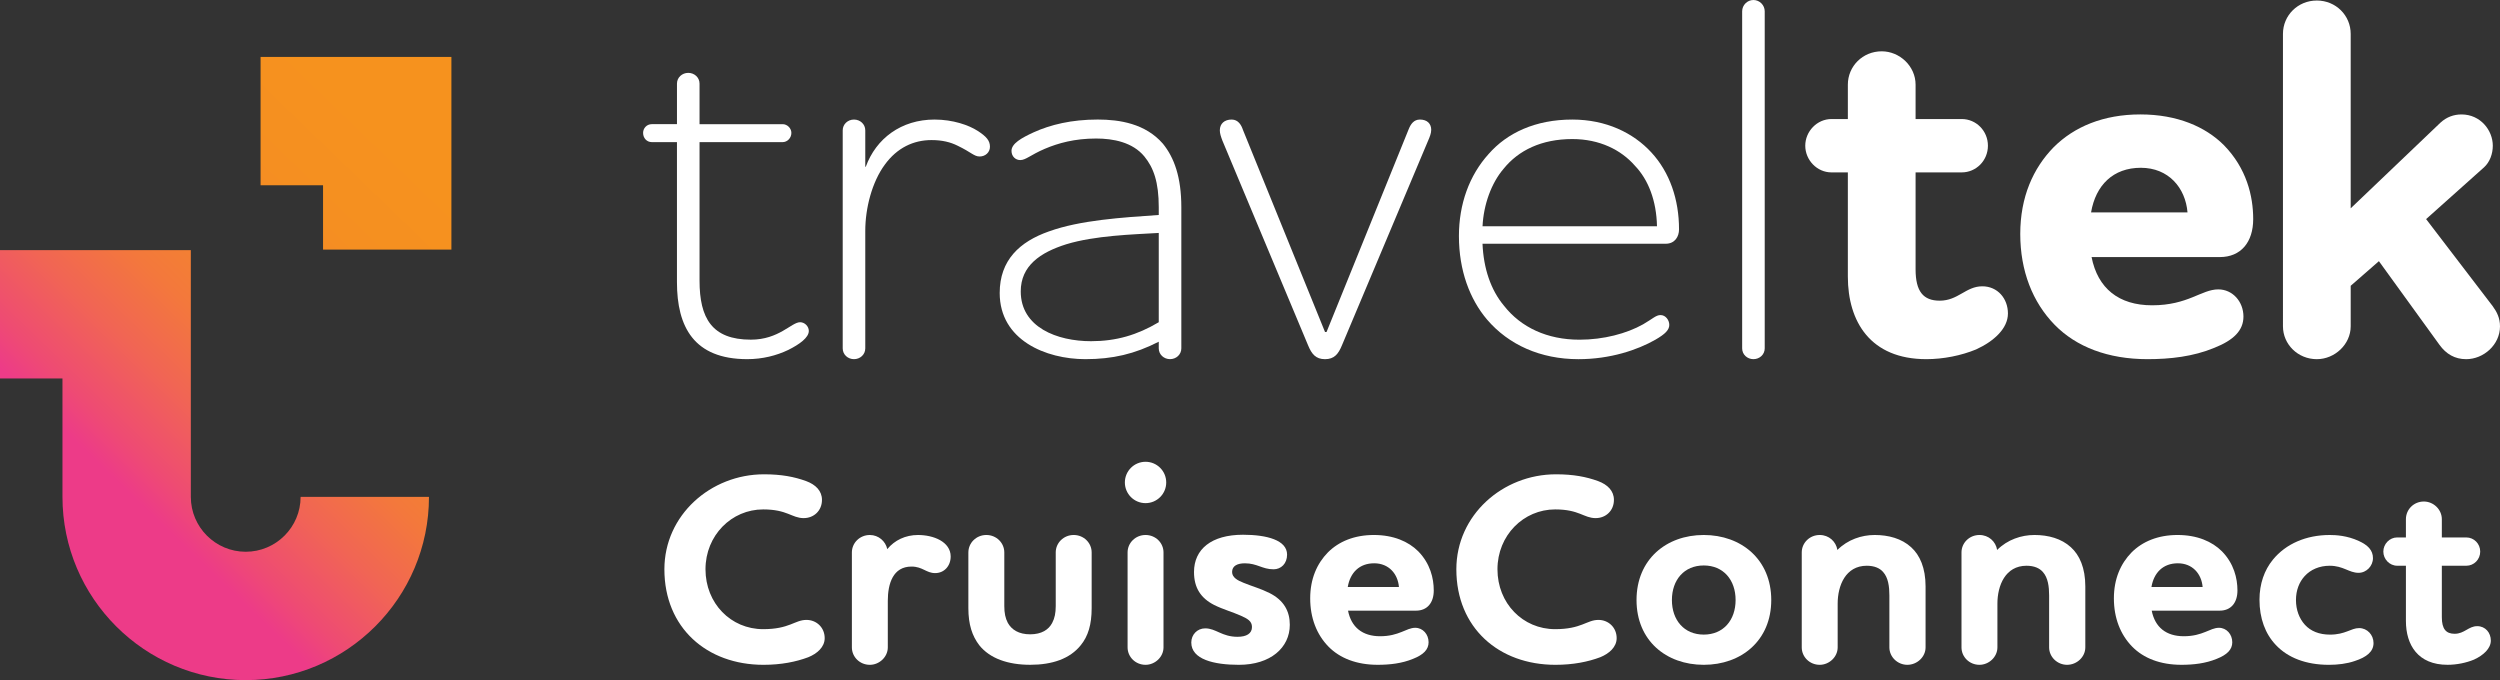
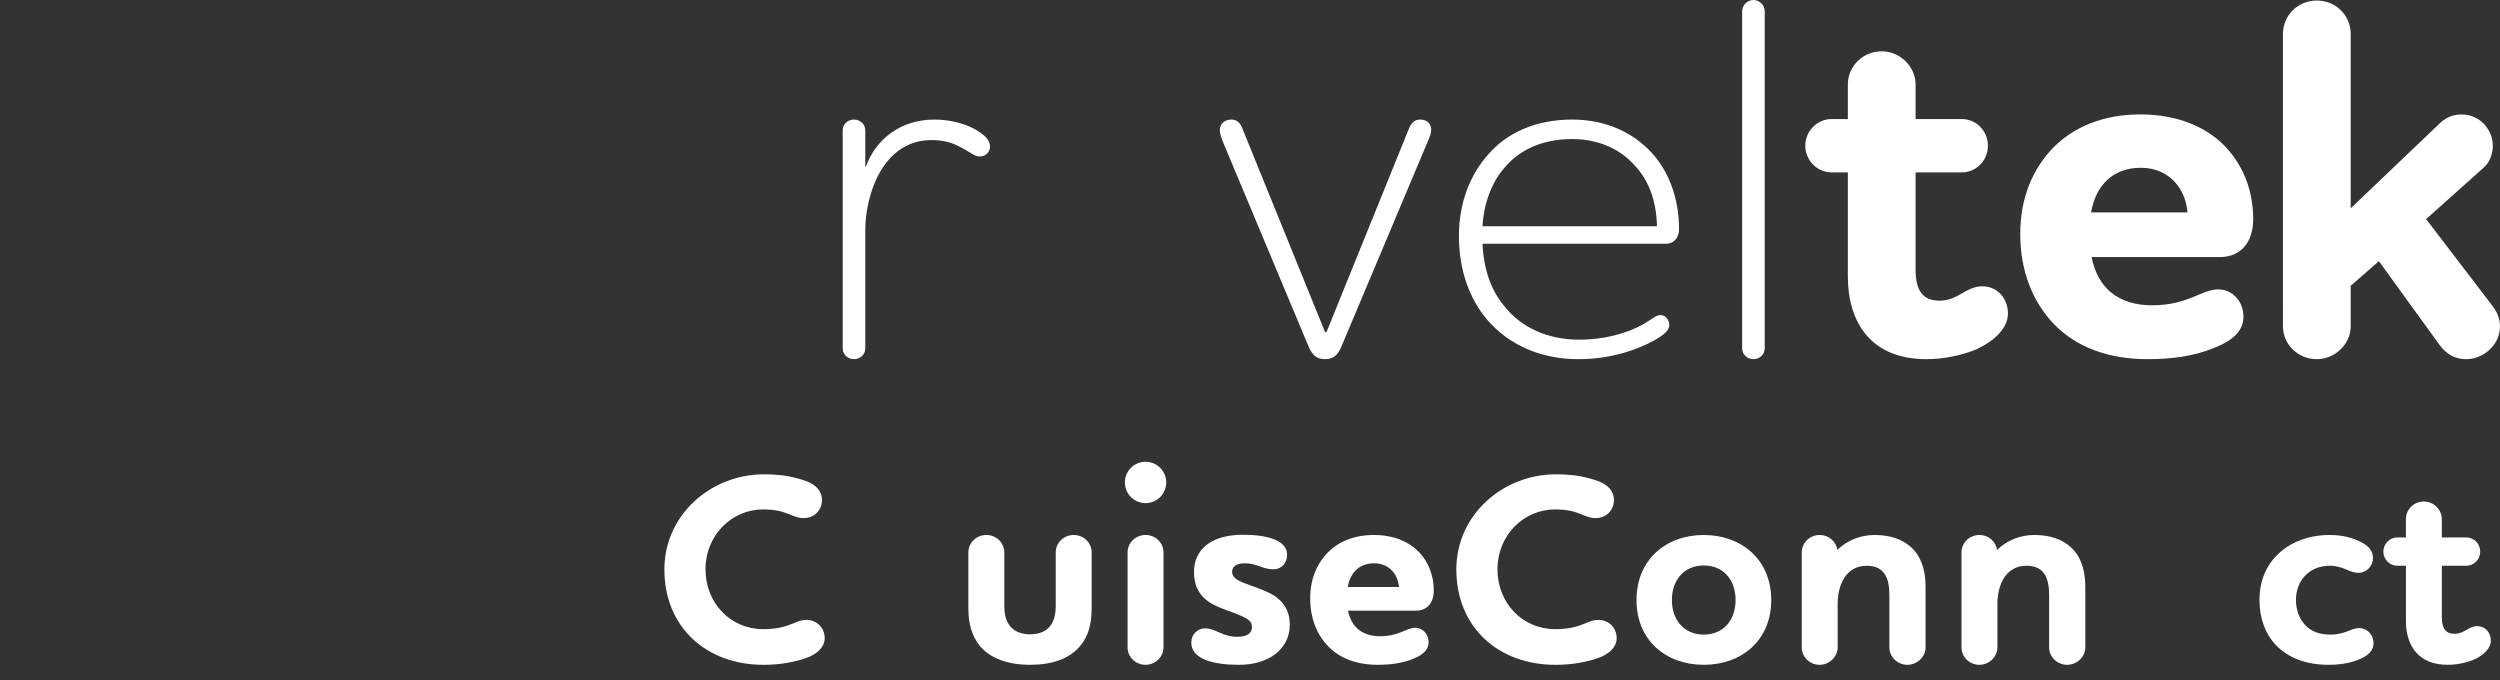
<svg xmlns="http://www.w3.org/2000/svg" id="Layer_2" data-name="Layer 2" viewBox="0 0 1901.45 517.29">
  <rect x="0" y="0" width="1901.45" height="517.29" fill="#333333" stroke="none" />
  <defs>
    <style>
      .cls-1 {
        fill: url(#linear-gradient);
      }

      .cls-2 {
        fill: #fff;
      }
    </style>
    <linearGradient id="linear-gradient" x1="100.4" y1="377.17" x2="338.81" y2="130.11" gradientUnits="userSpaceOnUse">
      <stop offset="0" stop-color="#ed3b88" />
      <stop offset=".08" stop-color="#ee4b73" />
      <stop offset=".24" stop-color="#f16554" />
      <stop offset=".39" stop-color="#f3783c" />
      <stop offset=".56" stop-color="#f4862b" />
      <stop offset=".74" stop-color="#f58f21" />
      <stop offset=".97" stop-color="#f6921e" />
    </linearGradient>
  </defs>
  <g id="Layer_2-2" data-name="Layer 2">
    <g>
      <g>
-         <path class="cls-2" d="m514.89,94.44v-30.83c0-4.68,3.9-8.19,8.59-8.19s8.58,3.51,8.58,8.19v30.83h63.22c3.51,0,6.63,3.12,6.63,6.63,0,3.9-3.12,7.03-6.63,7.03h-63.22v105.36c0,28.49,9.37,44.88,39.02,44.88,21.46,0,30.83-13.27,37.46-13.27,3.51,0,6.63,3.12,6.63,6.63,0,5.07-7.02,10.15-15.61,14.44-8.98,4.29-19.51,7.02-31.22,7.02-40.59,0-53.46-24.58-53.46-58.53v-106.54h-19.12c-3.9,0-6.63-3.12-6.63-7.03,0-3.51,2.73-6.63,6.63-6.63h19.12Z" />
        <path class="cls-2" d="m743.57,99.51c6.63,4.29,9.37,7.41,9.37,12.1,0,4.29-3.51,7.41-7.81,7.41s-6.24-3.12-16.78-8.19c-5.46-2.73-11.71-4.29-19.9-4.29-13.66,0-26.15,5.85-35.51,18.73-9.76,13.27-14.83,33.17-14.83,50.34v89.37c0,4.69-3.9,8.19-8.58,8.19s-8.58-3.51-8.58-8.19V99.12c0-4.68,3.9-8.19,8.58-8.19s8.58,3.51,8.58,8.19v27.71h.39c7.8-21.46,26.93-35.9,52.29-35.9,14.05,0,26.15,4.29,32.78,8.59Z" />
-         <path class="cls-2" d="m797.82,176c23.81-8.59,55.42-10.54,83.51-12.49v-5.85c0-19.12-3.9-30.05-10.93-38.64-8.98-10.92-23.81-13.66-36.68-13.66-16.39,0-28.88,3.51-39.03,7.81-10.93,4.68-14.44,8.58-18.73,8.58-3.51,0-6.63-2.73-6.63-7.02,0-5.47,7.42-9.76,16.78-14.05,12.88-5.85,28.88-9.76,48.78-9.76,16.78,0,36.29,3.12,49.56,18.34,8.58,10.54,14.05,25.37,14.05,48.39v107.32c0,4.69-3.9,8.19-8.58,8.19s-8.59-3.51-8.59-8.19v-5.07c-18.34,9.37-35.12,13.27-55.81,13.27-30.05,0-65.17-14.44-65.17-50.34,0-24.98,15.22-39.02,37.46-46.83Zm83.51,69.07v-67.9c-19.9,1.17-48.39,1.95-70.24,8.58-19.9,6.25-34.73,16.39-34.73,35.9,0,27.32,27.71,37.86,53.46,37.86,19.12,0,35.12-4.69,51.51-14.44Z" />
        <path class="cls-2" d="m1007.78,252.49h1.17l62.44-154.15c1.56-3.9,3.9-7.41,8.59-7.41,5.46,0,8.58,3.12,8.58,7.81,0,2.73-1.17,5.46-2.34,8.19l-65.56,155.71c-2.73,6.63-5.85,10.54-12.88,10.54s-10.15-3.9-12.88-10.54l-65.17-155.71c-1.17-3.12-1.95-5.46-1.95-7.81,0-5.07,3.51-8.19,8.98-8.19,5.07,0,7.41,4.29,8.58,7.81l62.44,153.76Z" />
        <path class="cls-2" d="m1269.64,247.03c0,3.9-3.12,7.02-10.54,11.32-13.66,7.81-34.34,14.83-58.54,14.83-28.88,0-53.07-10.93-69.47-30.05-13.27-15.61-21.46-37.46-21.46-63.61,0-24.2,7.8-46.05,22.63-62.44,14.05-16,35.51-26.15,63.61-26.15,25.76,0,46.44,10.15,60.1,24.98,14.05,15.22,21.07,35.9,21.07,58.54,0,5.46-3.12,10.93-10.15,10.93h-139.32c.78,18.73,6.24,35.12,16.39,47.22,12.88,16.39,32.78,25.76,57.37,25.76,18.34,0,35.9-4.68,48.39-11.71,7.42-4.29,9.76-7.02,13.27-7.02,3.9,0,6.63,3.9,6.63,7.41Zm-9.37-74.93c-.39-19.51-6.63-35.51-16.78-46.05-10.54-12.1-26.93-20.29-47.61-20.29-23.42,0-40.98,8.59-52.29,22.63-9.36,10.93-15.22,27.32-16,43.71h132.68Z" />
        <path class="cls-2" d="m1325.05,8.59c0-4.68,3.9-8.59,8.58-8.59s8.58,3.91,8.58,8.59v256.39c0,4.69-3.9,8.19-8.58,8.19s-8.58-3.51-8.58-8.19V8.59Z" />
        <path class="cls-2" d="m1405.44,90.54v-26.15c0-14.05,11.32-25.36,25.76-25.36,13.66,0,25.76,11.32,25.76,25.36v26.15h35.12c10.93,0,19.9,8.97,19.9,20.29s-8.97,20.29-19.9,20.29h-35.12v73.76c0,16.78,5.85,23.81,18.34,23.81,14.05,0,19.9-10.93,32.39-10.93,11.71,0,19.51,9.37,19.51,20.68s-10.54,21.07-24.2,27.32c-11.32,4.69-24.98,7.41-37.85,7.41-42.54,0-59.71-28.49-59.71-62.83v-79.22h-12.49c-10.93,0-19.9-9.37-19.9-20.29s8.98-20.29,19.9-20.29h12.49Z" />
        <path class="cls-2" d="m1706.32,240.78c0,10.54-7.42,17.95-22.24,23.81-16,6.63-33.56,8.58-50.73,8.58-30.05,0-54.24-9.36-70.63-26.14-16.78-17.17-26.15-40.98-26.15-69.07s9.76-49.95,25.37-65.95c15.61-15.61,37.85-24.98,65.95-24.98s49.56,9.37,63.61,23.42c17.17,17.56,22.24,38.63,22.24,56.19s-9.37,28.88-25.37,28.88h-97.56c4.68,23.8,20.68,36.68,46.05,36.68,27.32,0,37.46-12.1,50.34-12.1,10.93,0,19.12,9.37,19.12,20.68Zm-42.54-79.22c-1.56-18.73-14.44-33.95-35.51-33.95s-34.34,13.27-37.85,33.95h73.37Z" />
        <path class="cls-2" d="m1845.25,166.64l50.73,66.34c3.12,4.29,5.47,8.97,5.47,15.22,0,14.05-12.49,24.98-25.76,24.98-8.58,0-15.22-3.9-20.29-10.93l-46.05-63.61-21.46,18.73v30.83c0,13.66-12.1,24.98-25.76,24.98-14.44,0-25.76-11.32-25.76-24.98V25.76c0-14.05,11.32-25.36,25.76-25.36s25.76,11.32,25.76,25.36v132.69l68.29-65.17c4.68-4.29,10.15-6.24,16-6.24,14.44,0,23.8,12.1,23.8,23.8,0,6.25-2.34,12.49-6.63,16.39l-44.1,39.41Z" />
      </g>
      <g>
        <path class="cls-2" d="m611.3,394.07c-9.11,0-12.42-6.62-30.84-6.62-24.01,0-43.88,19.67-43.88,45.54s19.25,45.54,43.88,45.54c20.08,0,24.01-7.04,32.91-7.04,7.66,0,13.87,5.8,13.87,13.87,0,6.83-5.8,11.8-12.42,14.49-9.31,3.52-20.7,5.8-34.15,5.8-43.06,0-75.35-28.15-75.35-72.66,0-41.19,35.19-72.24,75.76-72.24,13.25,0,22.98,1.86,32.08,5.17,7.25,2.69,12.01,7.45,12.01,14.28,0,8.28-6.21,13.87-13.87,13.87Z" />
-         <path class="cls-2" d="m715,410.84c4.76,2.69,8.07,6.83,8.07,12.42,0,7.25-4.97,12.63-11.8,12.63s-9.52-4.97-18.01-4.97c-14.08,0-18.01,13.04-18.01,26.08v35.4c0,7.25-6.42,13.25-13.66,13.25-7.66,0-13.66-6-13.66-13.25v-72.24c0-7.25,6-13.25,13.66-13.25,6.62,0,12.01,4.76,13.25,10.76,5.59-6.83,13.87-10.76,23.39-10.76,5.8,0,12.01,1.24,16.77,3.93Z" />
        <path class="cls-2" d="m736.53,420.15c0-7.25,6-13.25,13.66-13.25s13.66,6,13.66,13.25v40.78c0,5.38.83,9.32,2.69,12.83,2.9,5.17,8.28,8.69,16.97,8.69s14.08-3.52,16.77-8.69c1.86-3.52,2.69-7.45,2.69-12.83v-40.78c0-7.25,6-13.25,13.66-13.25s13.66,6,13.66,13.25v42.43c0,12.42-2.69,21.32-8.28,28.15-8.28,10.35-21.74,14.9-38.5,14.9s-30.64-4.76-38.71-14.9c-5.38-7.04-8.28-15.73-8.28-28.15v-42.43Z" />
        <path class="cls-2" d="m855.55,366.95c0-8.69,7.04-15.73,15.73-15.73s15.73,7.04,15.73,15.73-7.04,15.73-15.73,15.73-15.73-7.04-15.73-15.73Zm15.73,39.95c7.66,0,13.66,6,13.66,13.25v72.24c0,7.25-6.42,13.25-13.66,13.25-7.66,0-13.66-6-13.66-13.25v-72.24c0-7.25,6-13.25,13.66-13.25Z" />
        <path class="cls-2" d="m968.57,432.99c-8.49,0-12.42-4.55-21.73-4.55-5.59,0-9.73,1.86-9.73,6.62,0,4.14,4.14,6.42,8.9,8.28,6.62,2.69,12.83,4.35,19.46,7.66,11.18,5.59,15.53,14.08,15.53,24.22,0,17.39-14.7,30.43-38.71,30.43-19.04,0-36.22-4.14-36.22-16.97,0-6,4.55-10.76,10.56-10.76,8.28,0,12.63,6.42,24.63,6.42,6.83,0,10.97-2.48,10.97-7.45,0-4.55-3.52-6.42-8.69-8.69-6-2.69-13.46-4.76-20.08-8.07-10.14-5.18-15.32-13.04-15.32-25.05,0-17.39,13.25-28.36,37.26-28.36,18.22,0,33.53,4.14,33.53,15.11,0,6.83-4.55,11.18-10.35,11.18Z" />
        <path class="cls-2" d="m1086.56,488.46c0,5.59-3.93,9.52-11.8,12.63-8.49,3.52-17.8,4.55-26.91,4.55-15.94,0-28.77-4.97-37.47-13.87-8.9-9.11-13.87-21.74-13.87-36.64s5.17-26.5,13.46-34.98c8.28-8.28,20.08-13.25,34.98-13.25s26.29,4.97,33.74,12.42c9.11,9.31,11.8,20.49,11.8,29.81s-4.97,15.32-13.46,15.32h-51.75c2.48,12.63,10.97,19.46,24.43,19.46,14.49,0,19.87-6.42,26.7-6.42,5.8,0,10.14,4.97,10.14,10.97Zm-22.56-42.02c-.83-9.94-7.66-18.01-18.84-18.01s-18.22,7.04-20.08,18.01h38.92Z" />
        <path class="cls-2" d="m1213.66,394.07c-9.11,0-12.42-6.62-30.84-6.62-24.01,0-43.88,19.67-43.88,45.54s19.25,45.54,43.88,45.54c20.08,0,24.01-7.04,32.91-7.04,7.66,0,13.87,5.8,13.87,13.87,0,6.83-5.8,11.8-12.42,14.49-9.31,3.52-20.7,5.8-34.16,5.8-43.06,0-75.35-28.15-75.35-72.66,0-41.19,35.19-72.24,75.76-72.24,13.25,0,22.98,1.86,32.08,5.17,7.25,2.69,12.01,7.45,12.01,14.28,0,8.28-6.21,13.87-13.87,13.87Z" />
        <path class="cls-2" d="m1295.84,406.9c28.57,0,51.34,18.63,51.34,49.47s-22.77,49.27-51.34,49.27-51.13-18.42-51.13-49.27,22.56-49.47,51.13-49.47Zm0,75.76c14.9,0,24.22-10.97,24.22-26.29s-9.31-26.29-24.22-26.29-24.22,10.97-24.22,26.29,9.31,26.29,24.22,26.29Z" />
        <path class="cls-2" d="m1384.02,406.9c7.04,0,12.42,4.97,13.46,11.38,7.87-7.87,18.42-11.38,28.36-11.38,10.56,0,20.49,2.69,27.74,9.31,6.62,6,10.97,15.73,10.97,29.81v46.37c0,7.25-6.42,13.25-13.87,13.25s-13.66-6-13.66-13.25v-39.54c0-6.62-.83-13.46-4.76-17.8-2.48-2.9-6.62-4.76-12.42-4.76-16.15,0-22.15,15.11-22.15,28.77v33.33c0,7.25-6.42,13.25-13.66,13.25-7.66,0-13.66-6-13.66-13.25v-72.24c0-7.25,6-13.25,13.66-13.25Z" />
        <path class="cls-2" d="m1505.52,406.9c7.04,0,12.42,4.97,13.46,11.38,7.87-7.87,18.42-11.38,28.36-11.38,10.56,0,20.49,2.69,27.74,9.31,6.62,6,10.97,15.73,10.97,29.81v46.37c0,7.25-6.42,13.25-13.87,13.25s-13.66-6-13.66-13.25v-39.54c0-6.62-.83-13.46-4.76-17.8-2.48-2.9-6.62-4.76-12.42-4.76-16.15,0-22.15,15.11-22.15,28.77v33.33c0,7.25-6.42,13.25-13.66,13.25-7.66,0-13.66-6-13.66-13.25v-72.24c0-7.25,6-13.25,13.66-13.25Z" />
-         <path class="cls-2" d="m1697.83,488.46c0,5.59-3.93,9.52-11.8,12.63-8.49,3.52-17.8,4.55-26.91,4.55-15.94,0-28.77-4.97-37.47-13.87-8.9-9.11-13.87-21.74-13.87-36.64s5.17-26.5,13.46-34.98c8.28-8.28,20.08-13.25,34.98-13.25s26.29,4.97,33.74,12.42c9.11,9.31,11.8,20.49,11.8,29.81s-4.97,15.32-13.46,15.32h-51.75c2.48,12.63,10.97,19.46,24.43,19.46,14.49,0,19.87-6.42,26.7-6.42,5.8,0,10.14,4.97,10.14,10.97Zm-22.56-42.02c-.83-9.94-7.66-18.01-18.84-18.01s-18.22,7.04-20.08,18.01h38.92Z" />
        <path class="cls-2" d="m1793.87,435.68c-7.24,0-11.59-5.38-21.94-5.38-7.87,0-14.49,2.9-19.04,7.87-4.14,4.55-6.62,10.76-6.62,18.22s2.48,14.08,6.83,18.84c4.35,4.76,10.76,7.45,19.04,7.45,11.8,0,15.94-4.97,22.15-4.97s10.97,5.17,10.97,11.38c0,6.62-5.38,10.76-14.28,13.66-6,2.07-12.83,2.9-19.67,2.9-17.39,0-31.26-5.38-40.37-15.11-8.07-8.49-12.42-20.29-12.42-34.36,0-12.21,3.73-22.56,10.14-30.43,9.94-12.21,25.46-18.84,43.26-18.84,4.55,0,13.25.41,22.15,4.55,6.83,3.1,10.76,7.04,10.76,13.04s-4.97,11.18-10.97,11.18Z" />
        <path class="cls-2" d="m1829.89,408.77v-13.87c0-7.45,6-13.46,13.66-13.46,7.25,0,13.66,6,13.66,13.46v13.87h18.63c5.8,0,10.56,4.76,10.56,10.76s-4.76,10.76-10.56,10.76h-18.63v39.12c0,8.9,3.11,12.63,9.73,12.63,7.45,0,10.56-5.8,17.18-5.8,6.21,0,10.35,4.97,10.35,10.97s-5.59,11.18-12.83,14.49c-6,2.48-13.25,3.93-20.08,3.93-22.56,0-31.67-15.11-31.67-33.33v-42.02h-6.62c-5.8,0-10.56-4.97-10.56-10.76s4.76-10.76,10.56-10.76h6.62Z" />
      </g>
-       <path class="cls-1" d="m186.89,517.29c-76.85,0-139.38-62.52-139.38-139.38v-90.05H0v-97.63h145.14v187.68c0,23.02,18.73,41.75,41.75,41.75s41.75-18.73,41.75-41.75h97.63c0,76.85-62.52,139.38-139.37,139.38ZM343.33,43.28h-145.14v97.63h47.51v48.95h97.63V43.28Z" />
    </g>
  </g>
</svg>